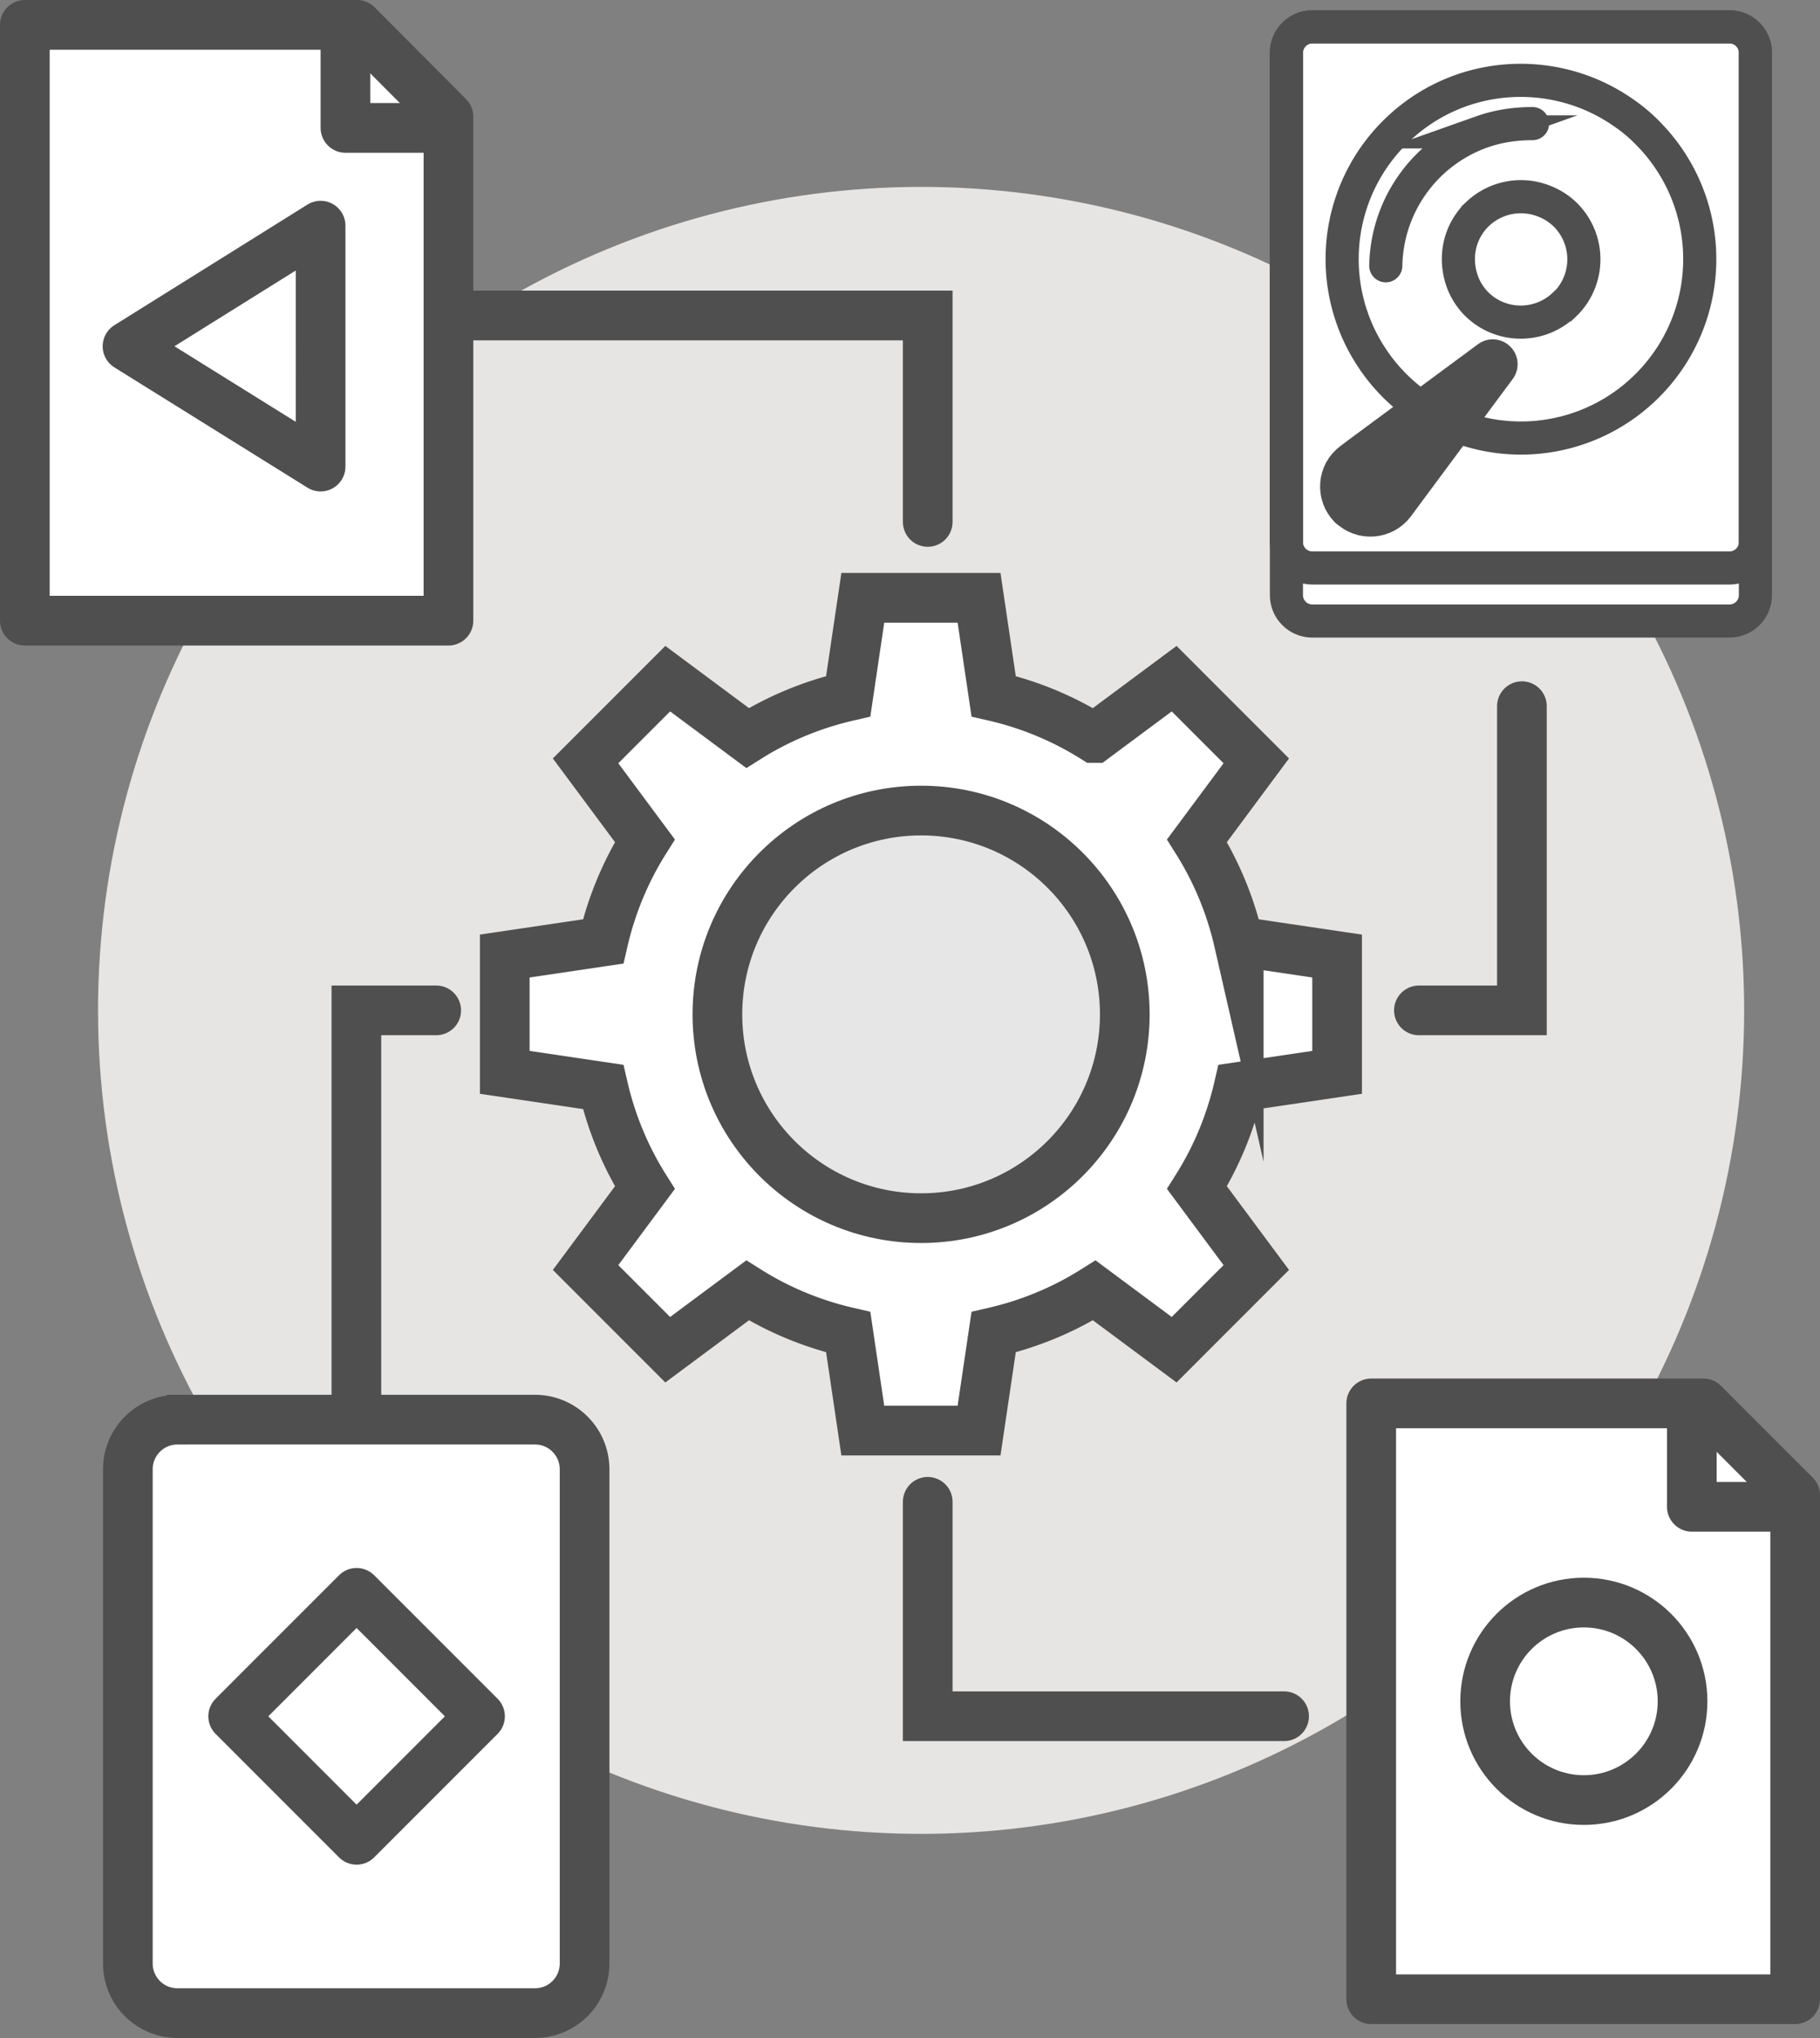
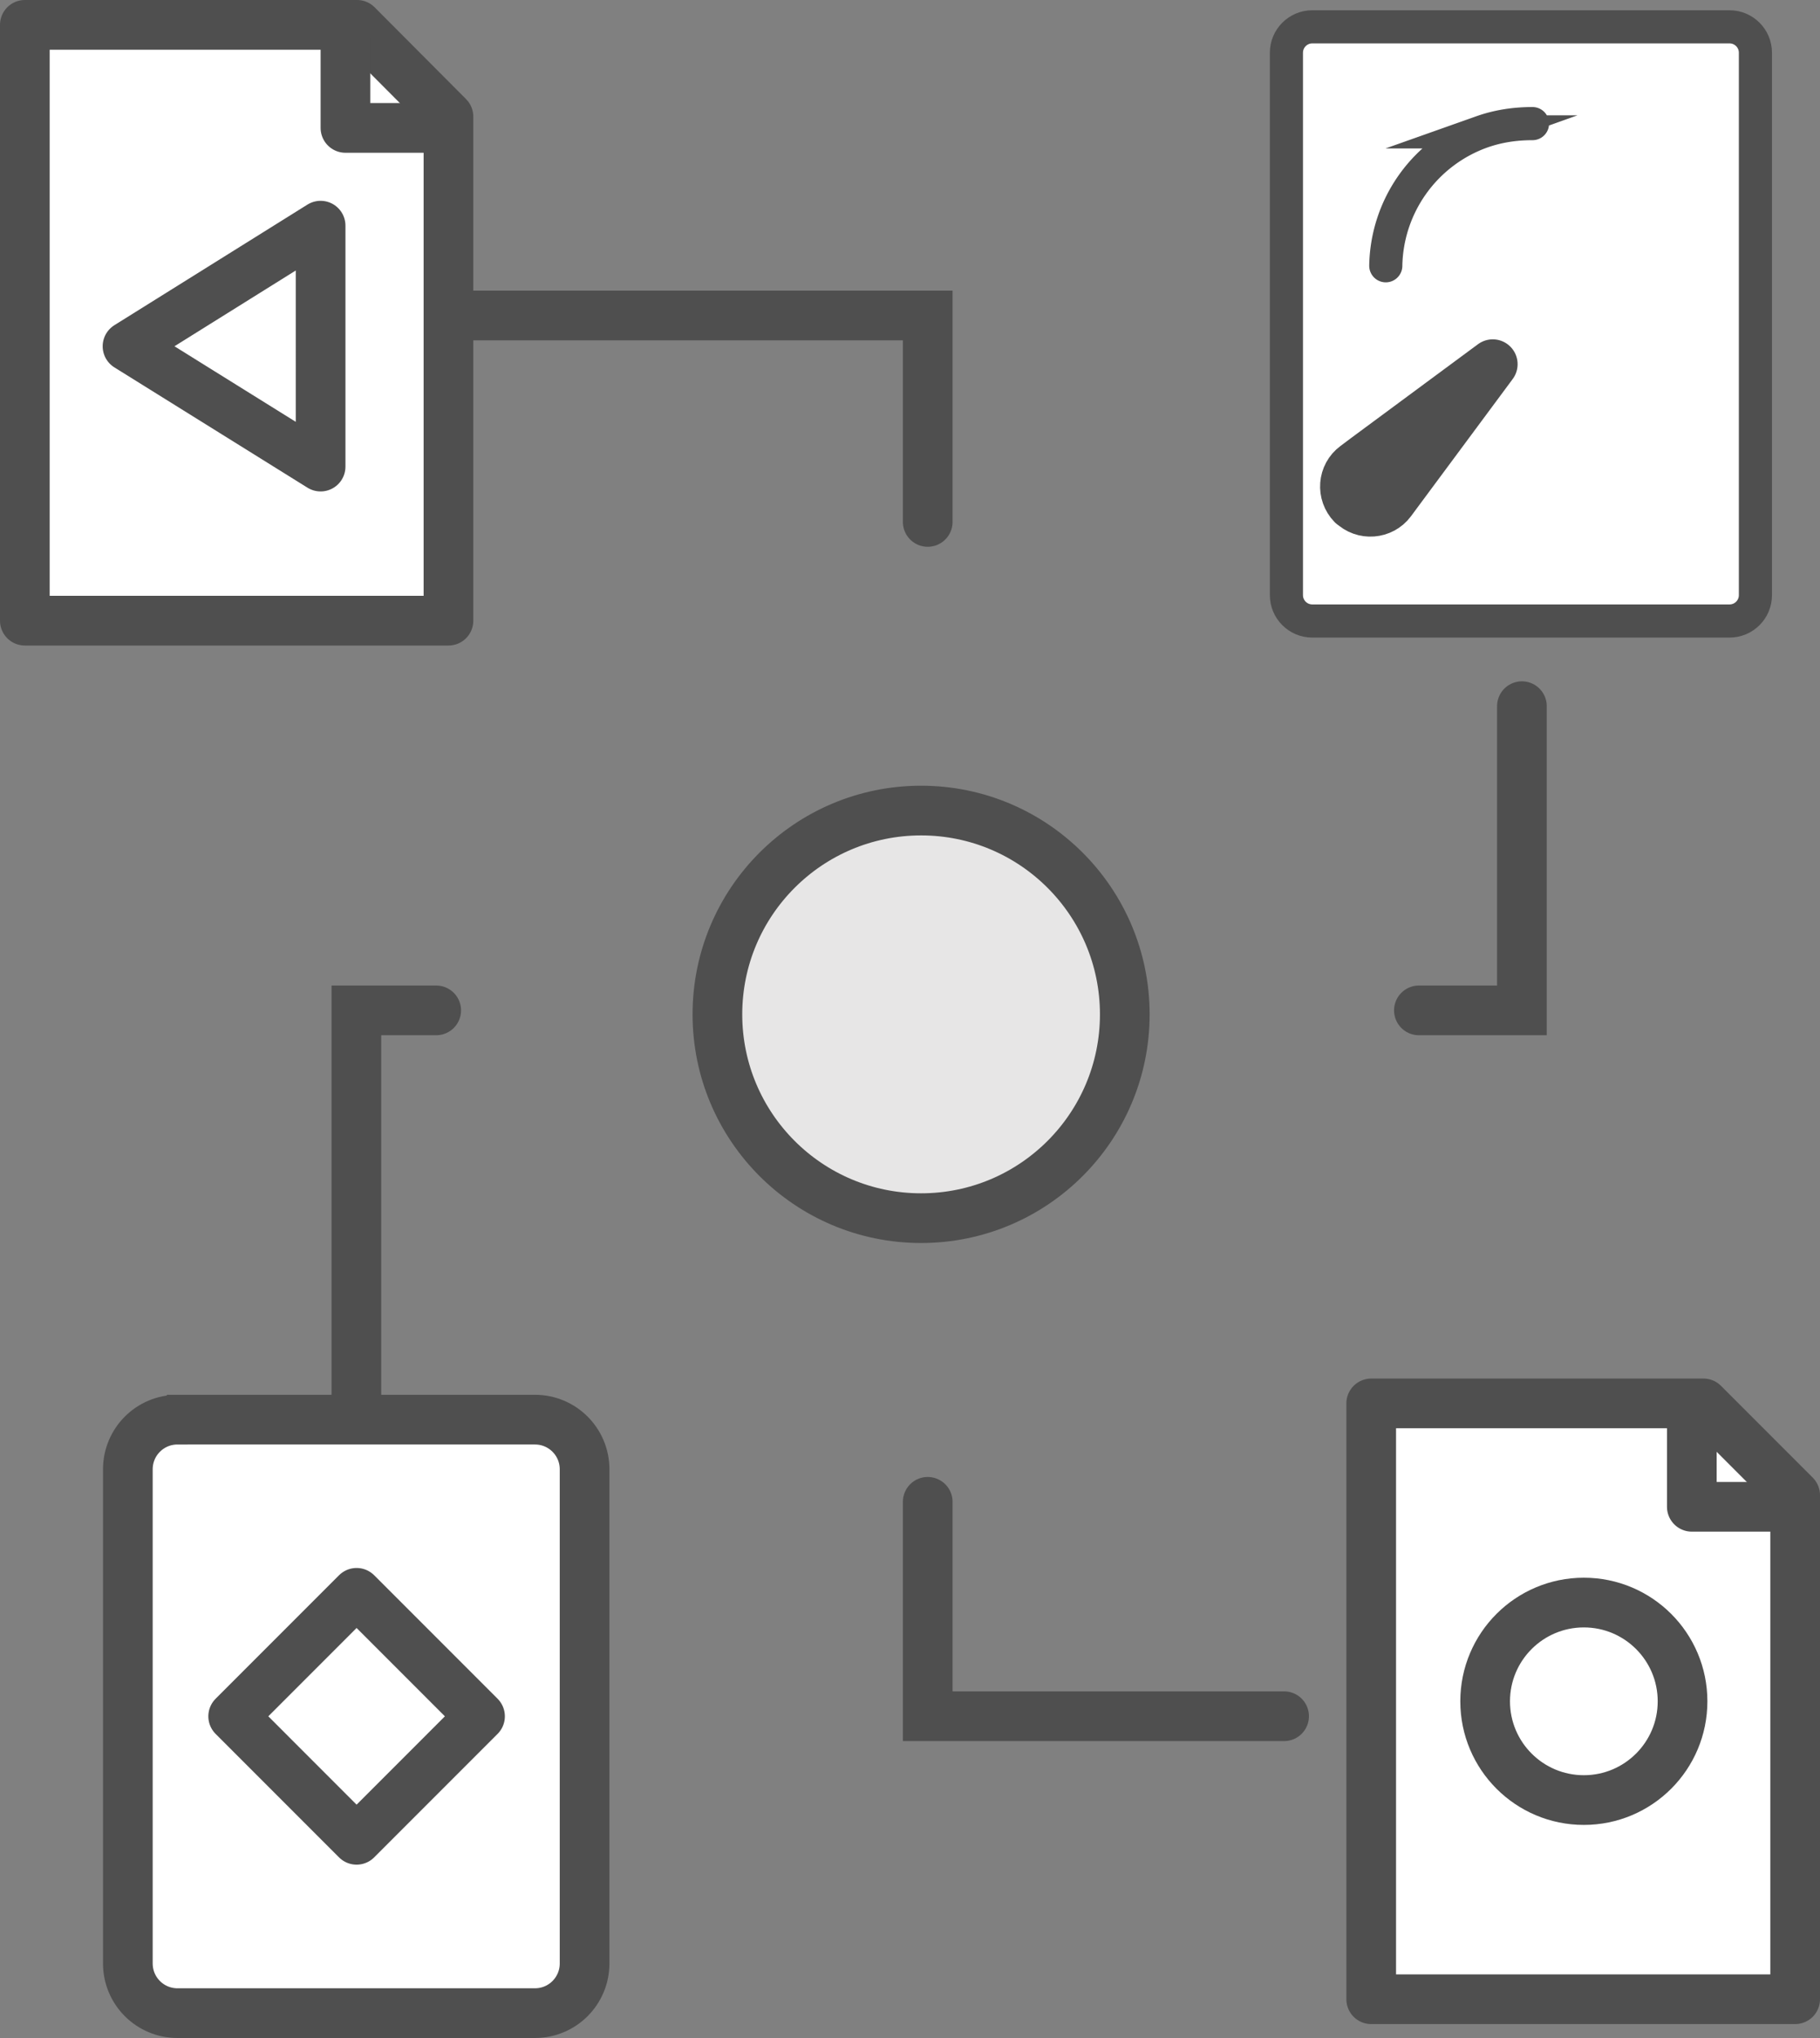
<svg xmlns="http://www.w3.org/2000/svg" id="Layer_2" data-name="Layer 2" viewBox="0 0 54.95 61.5">
  <rect x="0" y="0" width="54.95" height="61.5" fill="#808080" stroke="none" />
  <defs>
    <style>.cls-10,.cls-3,.cls-5,.cls-7{stroke:#4f4f4f}.cls-10,.cls-3,.cls-7{stroke-linecap:round}.cls-10,.cls-5,.cls-7{stroke-width:1.5px;stroke-linejoin:round}.cls-3{stroke-miterlimit:10}.cls-3,.cls-5,.cls-7{fill:none}.cls-10{fill:#fff}</style>
  </defs>
  <g id="Art">
-     <circle cx="27.81" cy="30.49" r="24.85" fill="#e7e5e4" />
    <path d="M42.84 30.49h3.11v-9.18m-17.94-5.56V9.52H13.64m-.47 20.97h-2.41v12.25m17.25 2.58v6.47h10.76" fill="none" stroke-miterlimit="10" stroke-width="1.5" stroke-linecap="round" stroke="#4f4f4f" />
    <g stroke-miterlimit="10" stroke-width="1.5" stroke="#4f4f4f">
-       <path d="M15.24 28.85v3.51l2.97.44c.25 1.09.68 2.12 1.26 3.04l-1.79 2.41 2.48 2.48 2.41-1.79c.92.58 1.95 1.01 3.04 1.26l.44 2.97h3.51L30 40.2c1.09-.25 2.12-.68 3.04-1.26l2.41 1.79 2.48-2.48-1.79-2.41c.58-.92 1.01-1.95 1.26-3.04l2.97-.44v-3.51l-2.97-.44a9.826 9.826 0 00-1.26-3.04l1.79-2.41-2.48-2.48-2.41 1.79A9.826 9.826 0 0030 21.01l-.44-2.97h-3.51l-.44 2.97c-1.09.25-2.12.68-3.04 1.26l-2.41-1.79-2.48 2.48 1.79 2.41c-.58.92-1.01 1.95-1.26 3.04l-2.97.44z" fill="#fff" />
      <circle cx="27.81" cy="30.61" r="6.15" fill="#e7e6e6" />
    </g>
    <path class="cls-10" d="M41.4 42.35h10.03l2.77 2.77v15.21H41.4V42.35z" />
    <path class="cls-7" d="M53.81 45.47h-2.73v-2.73" />
    <path class="cls-10" d="M.75.75h10.03l2.76 2.77v15.21H.75V.75z" />
    <path class="cls-7" d="M13.15 3.86h-2.72V1.14" />
    <path d="M5.36 42.84h10.79c.83 0 1.5.67 1.5 1.5v14.91c0 .83-.67 1.5-1.5 1.5H5.36c-.83 0-1.5-.67-1.5-1.5V44.34c0-.83.67-1.5 1.5-1.5z" fill="#fff" stroke-miterlimit="10" stroke-width="1.5" stroke-linecap="round" stroke="#4f4f4f" />
    <path d="M39.62.81h12.6c.43 0 .78.35.78.78v16.37c0 .43-.35.78-.78.78h-12.6c-.43 0-.78-.35-.78-.78V1.59c0-.43.35-.78.78-.78z" fill="#fff" stroke-miterlimit="10" stroke-linecap="round" stroke="#4f4f4f" />
-     <path class="cls-3" d="M49.84 4.11c-.25-.27-.52-.5-.81-.7-2.06-1.45-4.92-1.31-6.82.49a5.39 5.39 0 00-.74 6.97 5.392 5.392 0 008.16.87 5.392 5.392 0 00.21-7.63zM47.22 9.2c-.76.72-1.96.69-2.68-.07-.23-.25-.38-.54-.45-.84-.16-.64.01-1.35.53-1.84A1.9 1.9 0 0146.41 6c.33.09.64.26.89.52.72.76.69 1.96-.07 2.68z" />
    <path class="cls-3" d="M46.27 3.73c-.54 0-1.05.08-1.53.25a4.37 4.37 0 00-2.9 4.04" />
-     <path class="cls-3" d="M39.62.81h12.6c.43 0 .78.35.78.78v14.77c0 .43-.35.78-.78.78h-12.6c-.43 0-.78-.35-.78-.78V1.59c0-.43.35-.78.78-.78z" />
    <path d="M40.83 15.22h0c.33.33.89.29 1.17-.09l.17-.23 2.9-3.91-3.83 2.83-.32.24c-.38.28-.42.83-.09 1.17z" stroke-linejoin="round" stroke-width="1.5" stroke-linecap="round" stroke="#4f4f4f" fill="#4f4f4f" />
    <g>
      <circle class="cls-5" cx="47.82" cy="51.34" r="2.98" />
      <path class="cls-5" transform="rotate(-45 10.763 51.792)" d="M8.13 49.16h5.27v5.27H8.13z" />
      <path class="cls-10" d="M3.85 10.45l5.83 3.63V6.81l-5.83 3.64z" />
    </g>
  </g>
</svg>